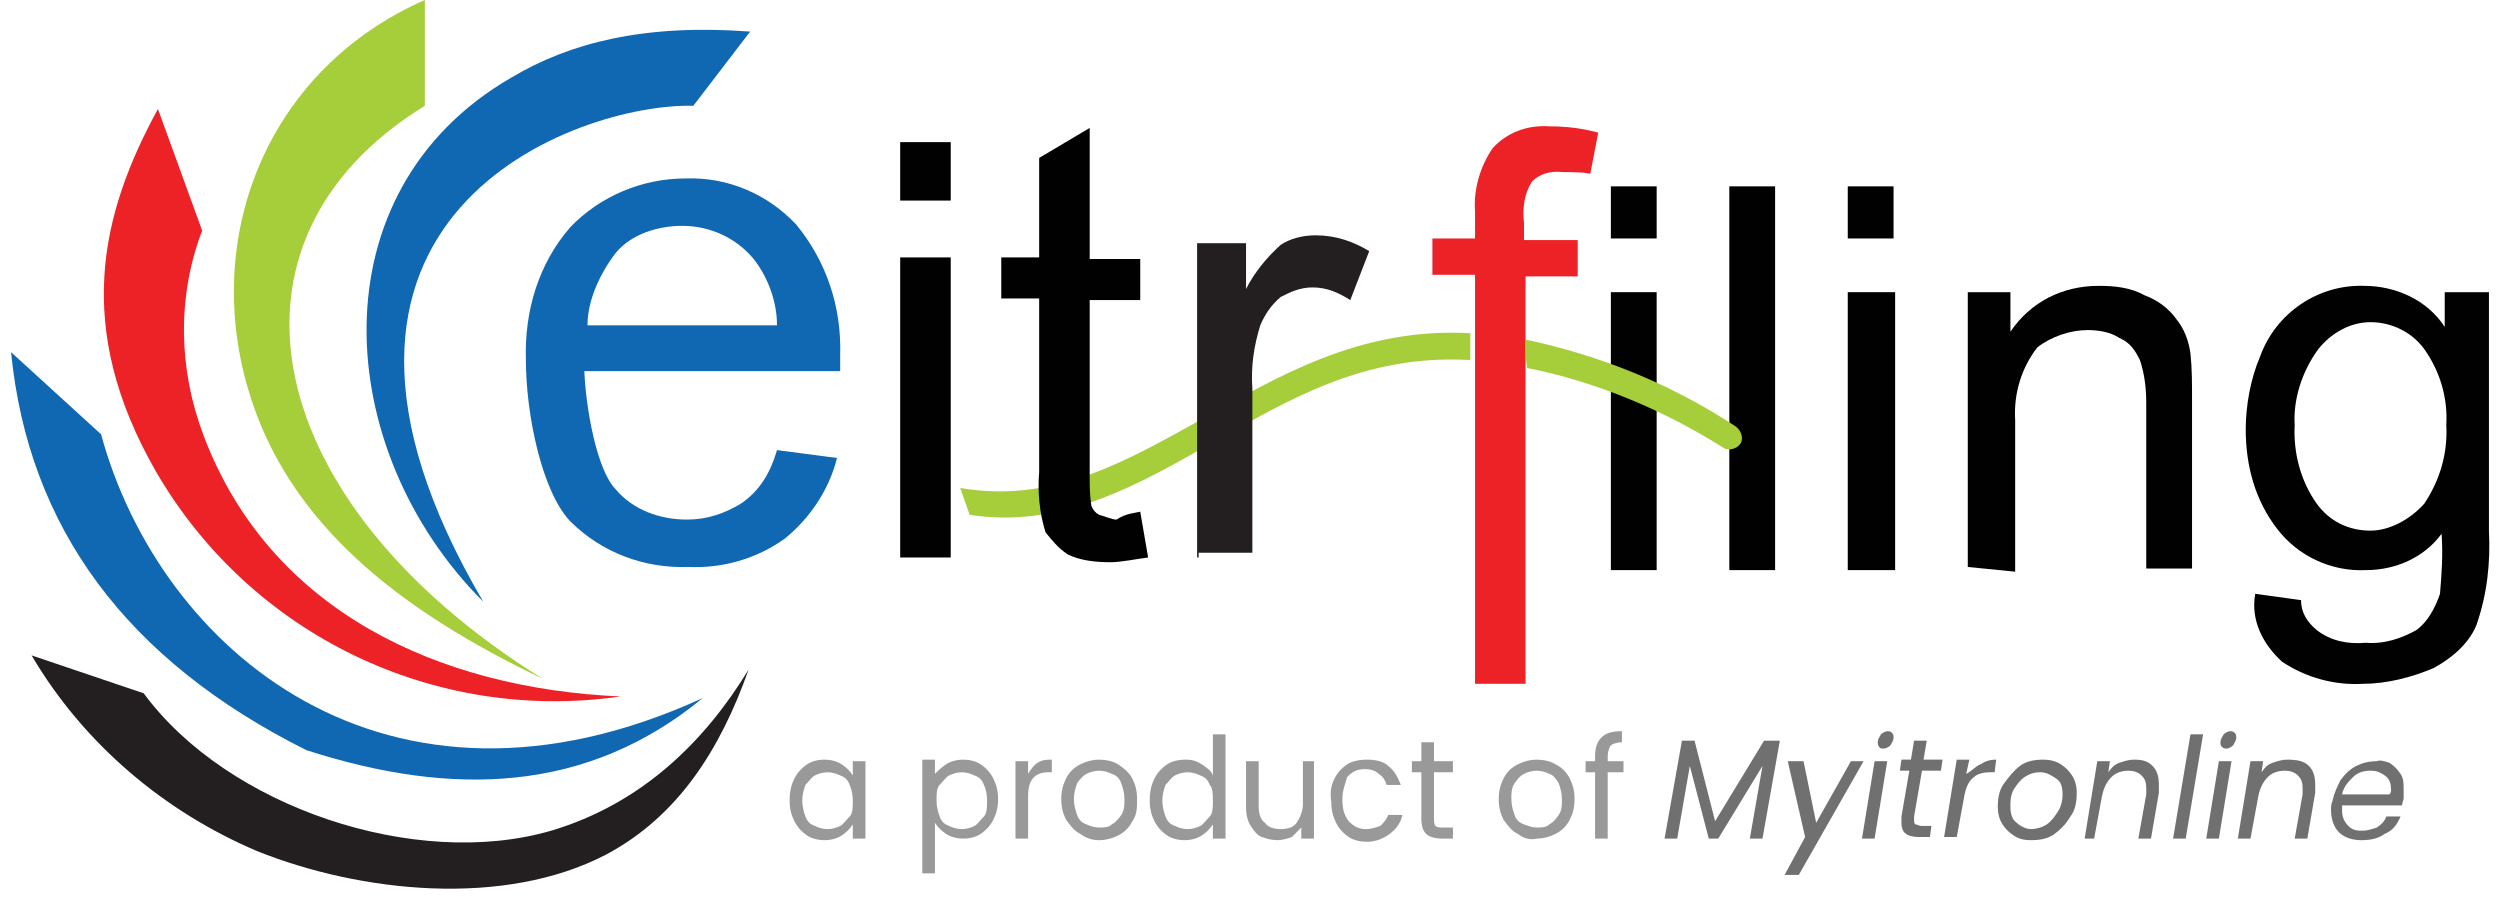
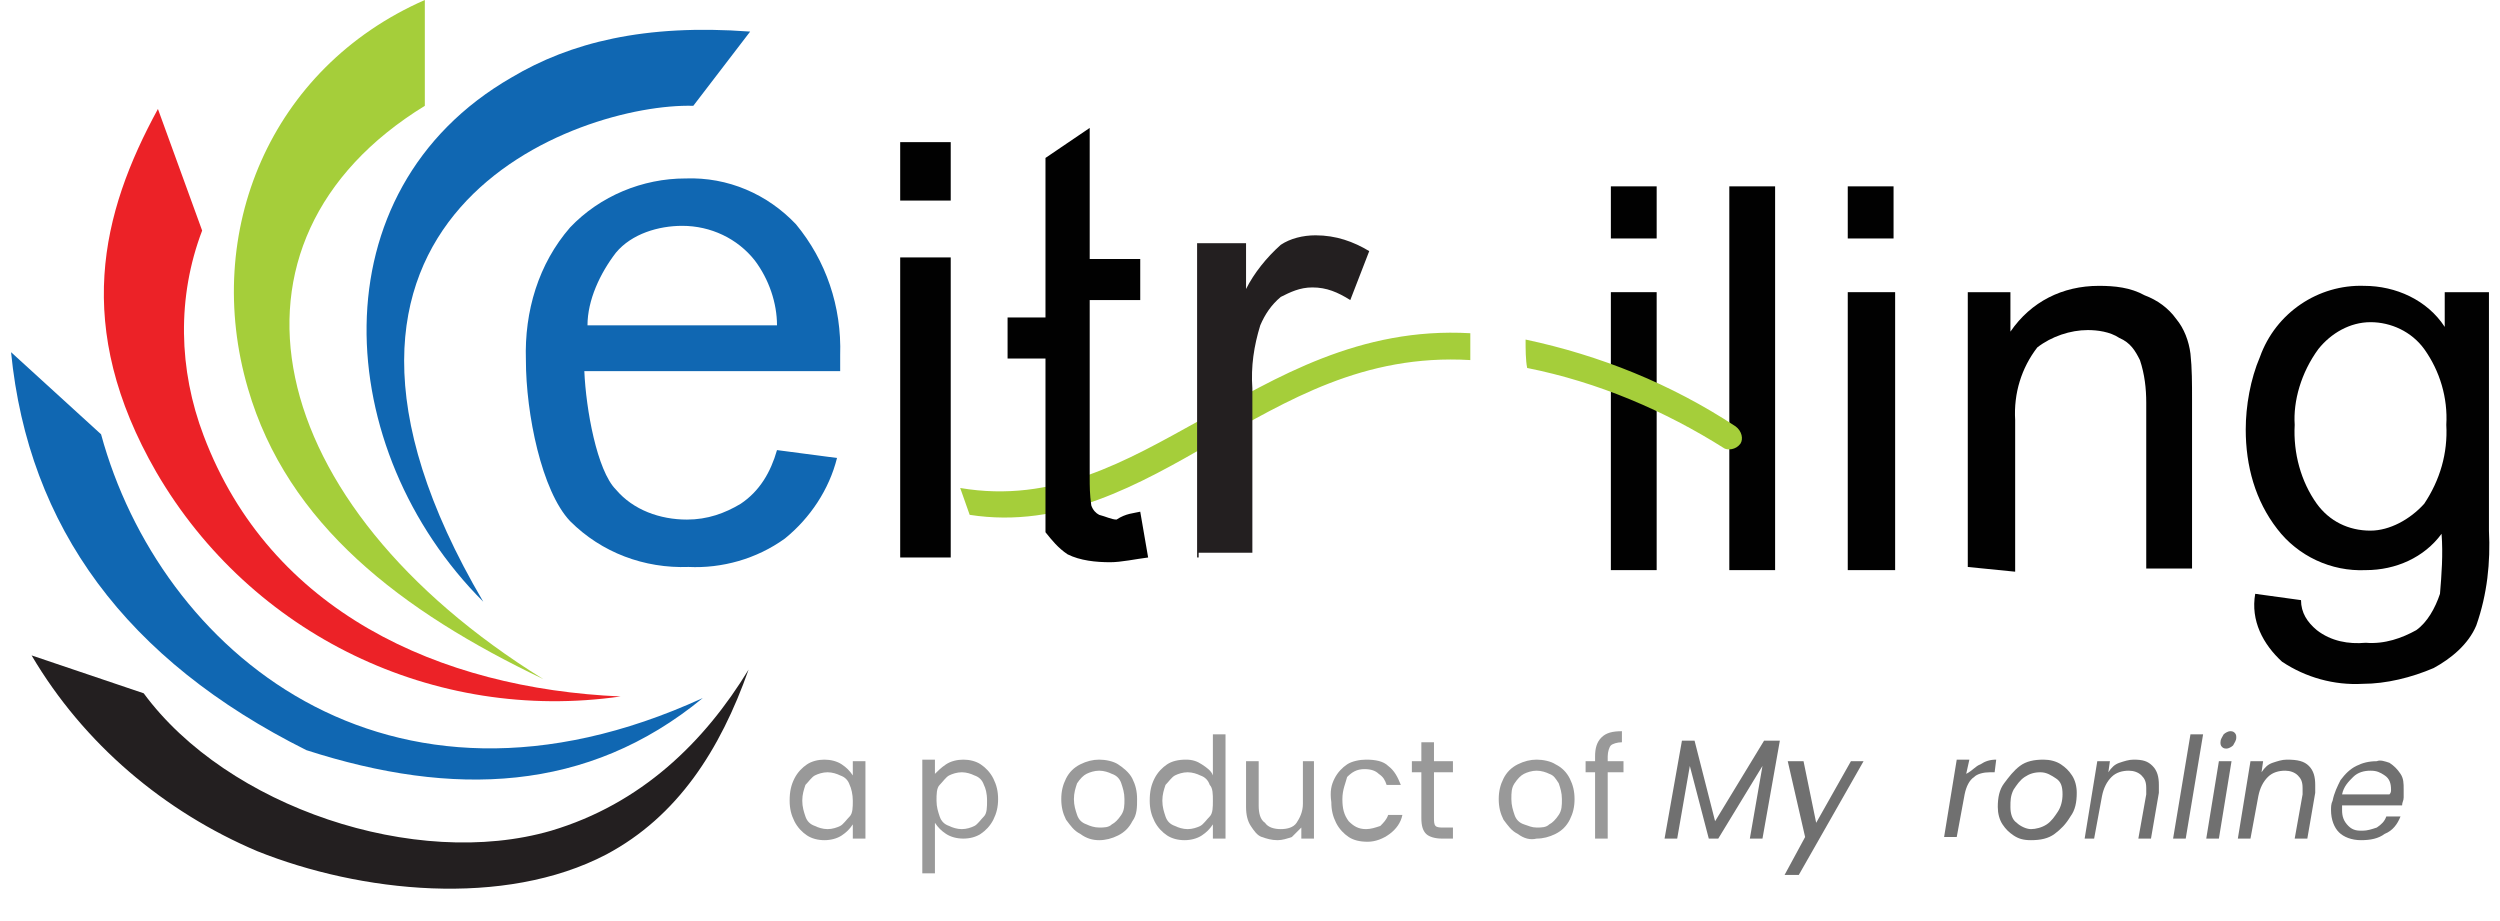
<svg xmlns="http://www.w3.org/2000/svg" version="1.1" id="Layer_1" x="0px" y="0px" viewBox="0 0 158.3 58.3" style="enable-background:new 0 0 158.3 58.3;" xml:space="preserve">
  <style type="text/css">
	.st0{fill-rule:evenodd;clip-rule:evenodd;fill:#1067B2;}
	.st1{fill-rule:evenodd;clip-rule:evenodd;fill:#A5CE3A;}
	.st2{fill-rule:evenodd;clip-rule:evenodd;fill:#EC2227;}
	.st3{fill-rule:evenodd;clip-rule:evenodd;fill:#231F20;}
	.st4{fill:#EC2227;}
	.st5{fill:#010101;}
	.st6{fill:#1067B2;}
	.st7{fill:#A5CE3A;}
	.st8{fill:#231F20;}
	.st9{fill:#999999;}
	.st10{fill:#707070;}
</style>
  <g>
    <g>
      <path class="st0" d="M47.5,2l-3.6,4.7c-7.2-0.2-27.7,6.9-13.3,31.4c-9.6-9.6-10.7-26,1.8-33.2C36.1,2.7,40.8,1.5,47.5,2z" />
      <path class="st1" d="M26.9,0v6.7c-14,8.6-10.4,25.2,7.5,36.3c-9-4.3-16.2-9.8-18.7-18.4C12.8,14.7,17.1,4.3,26.9,0z" />
      <path class="st2" d="M10,6.9l2.8,7.7c-1.6,4.2-1.5,8.8,0.1,13c4.2,11.1,14.9,16,26.4,16.5c-11.8,1.7-23.4-3.9-29.4-14.2    C4.6,20.7,6.4,13.5,10,6.9z" />
      <path class="st0" d="M0.7,22.3l5.7,5.2c3.7,13.6,18,25.9,38.1,16.7c-7.3,6-15.8,6.3-25.1,3.3C8,41.8,1.8,33.4,0.7,22.3z" />
      <path class="st3" d="M2,41.5c3.3,5.6,8.4,9.9,14.3,12.4c6.5,2.6,15.6,3.6,22.1,0.2c4.5-2.4,7.2-6.6,9-11.7    c-2.8,4.6-6.8,8.5-12.5,10.2c-8.6,2.5-20.5-1.5-25.8-8.7L2,41.5z" />
    </g>
    <g>
-       <path class="st4" d="M93.4,43.1V17.4h-2.7v-2.3h2.7v-1.7c-0.1-1.4,0.3-2.8,1.1-4c0.9-1,2.2-1.5,3.6-1.4c1,0,2,0.1,3.1,0.4    l-0.5,2.6c-0.5-0.1-1-0.1-1.7-0.1c-0.8-0.1-1.5,0.1-2,0.6c-0.5,0.8-0.6,1.7-0.5,2.6v1.1h3.4v2.3h-3.3v25.8h-3.2V43.1z" />
      <rect x="102" y="11.8" class="st5" width="2.9" height="3.3" />
      <polygon class="st5" points="102,35.9 102,18.5 104.9,18.5 104.9,36.1 102,36.1   " />
      <polygon class="st5" points="109.5,35.9 109.5,11.8 112.4,11.8 112.4,36.1 109.5,36.1   " />
      <rect x="117" y="11.8" class="st5" width="2.9" height="3.3" />
      <polygon class="st5" points="117,35.9 117,18.5 120,18.5 120,36.1 117,36.1   " />
      <path class="st5" d="M124.6,35.9V18.5h2.7V21c1.3-1.9,3.3-2.9,5.6-2.9c1,0,2,0.1,2.9,0.6c0.8,0.3,1.5,0.8,2,1.5    c0.5,0.6,0.8,1.4,0.9,2.2c0.1,0.9,0.1,1.9,0.1,2.9v10.7h-2.9V25.5c0-0.9-0.1-1.8-0.4-2.7c-0.3-0.6-0.6-1.1-1.3-1.4    c-0.6-0.4-1.4-0.5-2-0.5c-1.1,0-2.3,0.4-3.2,1.1c-1,1.3-1.5,2.9-1.4,4.6v9.6L124.6,35.9z" />
      <path class="st5" d="M157.6,33.6V18.5h-2.8v2.2c-1.1-1.7-3.1-2.6-5.1-2.6c-2.9-0.1-5.6,1.7-6.6,4.5c-0.6,1.4-0.9,3.1-0.9,4.6    c0,2.3,0.6,4.5,2,6.3c1.3,1.7,3.4,2.7,5.6,2.6c1.9,0,3.7-0.8,4.8-2.3c0.1,1.3,0,2.6-0.1,3.8c-0.3,0.9-0.8,1.8-1.5,2.3    c-0.9,0.5-2,0.9-3.2,0.8c-1.1,0.1-2.2-0.1-3.1-0.8c-0.6-0.5-1-1.1-1-1.9l-2.9-0.4c-0.3,1.7,0.5,3.2,1.7,4.3c1.5,1,3.3,1.5,5.1,1.4    c1.5,0,3.1-0.4,4.5-1c1.1-0.6,2.2-1.5,2.7-2.7C157.5,37.6,157.7,35.6,157.6,33.6z M153.5,31.9c-0.9,1-2.2,1.7-3.4,1.7    c-1.4,0-2.6-0.6-3.4-1.7c-1-1.4-1.5-3.2-1.4-5c-0.1-1.5,0.4-3.3,1.5-4.8c0.8-1,2-1.7,3.3-1.7c1.3,0,2.6,0.6,3.4,1.7    c1,1.4,1.5,3.1,1.4,4.8C155,28.7,154.5,30.4,153.5,31.9z" />
      <path class="st6" d="M49.2,28.5l3.8,0.5c-0.5,2-1.7,3.8-3.3,5.1c-1.8,1.3-4,1.9-6.1,1.8c-2.8,0.1-5.5-0.9-7.5-2.9    c-1.8-1.9-2.8-6.8-2.8-10.2c-0.1-3.1,0.8-6.1,2.8-8.4c1.9-2,4.6-3.1,7.3-3.1c2.7-0.1,5.2,1,7,2.9c1.9,2.3,2.9,5.2,2.8,8.3    c0,0.3,0,0.5,0,1H37c0.1,2.4,0.8,6.3,2,7.5c1.1,1.3,2.8,1.9,4.5,1.9c1.3,0,2.4-0.4,3.4-1C48.1,31.1,48.8,29.9,49.2,28.5L49.2,28.5    z M37.2,20.6h12c0-1.4-0.5-2.9-1.4-4.1c-1.1-1.4-2.8-2.2-4.6-2.2c-1.5,0-3.2,0.5-4.2,1.7C38,17.3,37.2,19,37.2,20.6L37.2,20.6z" />
      <path class="st7" d="M60.8,30.9c5.9,1,10.5-1.7,15.2-4.3c4.8-2.7,10.1-5.9,17.1-5.5v1.7c-6.8-0.4-11.6,2.6-16.3,5.2    c-4.7,2.7-9.6,5.5-15.4,4.6L60.8,30.9L60.8,30.9z M96.6,21.5c4.7,1,9.2,2.8,13.3,5.5c0.4,0.3,0.5,0.8,0.3,1.1    c-0.3,0.4-0.8,0.4-1,0.3c-3.8-2.4-8-4.2-12.5-5.1C96.6,22.8,96.6,22.1,96.6,21.5L96.6,21.5z" />
      <g>
        <path class="st8" d="M75.8,35.3V15.4h3.1v2.9c0.5-1,1.3-2,2.2-2.8c0.6-0.4,1.4-0.6,2.2-0.6c1.3,0,2.4,0.4,3.4,1L85.5,19     c-0.8-0.5-1.5-0.8-2.4-0.8c-0.8,0-1.4,0.3-2,0.6c-0.6,0.5-1,1.1-1.3,1.8c-0.4,1.3-0.6,2.6-0.5,4V35h-3.4V35.3z" />
        <rect x="57" y="9" class="st5" width="3.2" height="3.7" />
        <rect x="57" y="16.3" class="st5" width="3.2" height="19" />
-         <path class="st5" d="M72.2,32.4l0.5,2.9c-0.8,0.1-1.7,0.3-2.4,0.3c-0.9,0-1.9-0.1-2.7-0.5c-0.6-0.4-1-0.9-1.4-1.4     c-0.4-1.3-0.5-2.6-0.4-3.8v-11h-2.4v-2.6h2.4V10L69,8.1v8.3h3.2V19H69v11.2c0,0.6,0,1.1,0.1,1.8c0.1,0.3,0.3,0.5,0.5,0.6     c0.4,0.1,0.8,0.3,1.1,0.3C71.3,32.5,71.8,32.5,72.2,32.4L72.2,32.4z" />
+         <path class="st5" d="M72.2,32.4l0.5,2.9c-0.8,0.1-1.7,0.3-2.4,0.3c-0.9,0-1.9-0.1-2.7-0.5c-0.6-0.4-1-0.9-1.4-1.4     v-11h-2.4v-2.6h2.4V10L69,8.1v8.3h3.2V19H69v11.2c0,0.6,0,1.1,0.1,1.8c0.1,0.3,0.3,0.5,0.5,0.6     c0.4,0.1,0.8,0.3,1.1,0.3C71.3,32.5,71.8,32.5,72.2,32.4L72.2,32.4z" />
      </g>
    </g>
  </g>
  <g>
    <path class="st9" d="M50.3,49.3c0.2-0.4,0.5-0.7,0.8-0.9c0.3-0.2,0.7-0.3,1.1-0.3c0.4,0,0.8,0.1,1.1,0.3c0.3,0.2,0.5,0.4,0.7,0.7   v-0.9h0.8v4.9H54v-0.9c-0.2,0.3-0.4,0.5-0.7,0.7c-0.3,0.2-0.7,0.3-1.1,0.3c-0.4,0-0.8-0.1-1.1-0.3c-0.3-0.2-0.6-0.5-0.8-0.9   c-0.2-0.4-0.3-0.8-0.3-1.3C50,50.1,50.1,49.7,50.3,49.3z M53.8,49.7c-0.1-0.3-0.3-0.5-0.6-0.6c-0.2-0.1-0.5-0.2-0.8-0.2   c-0.3,0-0.6,0.1-0.8,0.2c-0.2,0.1-0.4,0.4-0.6,0.6c-0.1,0.3-0.2,0.6-0.2,1c0,0.4,0.1,0.7,0.2,1c0.1,0.3,0.3,0.5,0.6,0.6   c0.2,0.1,0.5,0.2,0.8,0.2c0.3,0,0.6-0.1,0.8-0.2c0.2-0.1,0.4-0.4,0.6-0.6s0.2-0.6,0.2-1S53.9,49.9,53.8,49.7z" />
    <path class="st9" d="M59.9,48.4c0.3-0.2,0.7-0.3,1.1-0.3c0.4,0,0.8,0.1,1.1,0.3c0.3,0.2,0.6,0.5,0.8,0.9c0.2,0.4,0.3,0.8,0.3,1.3   c0,0.5-0.1,0.9-0.3,1.3c-0.2,0.4-0.5,0.7-0.8,0.9c-0.3,0.2-0.7,0.3-1.1,0.3c-0.4,0-0.8-0.1-1.1-0.3c-0.3-0.2-0.5-0.4-0.7-0.7v3.2   h-0.8v-7.2h0.8v0.9C59.4,48.8,59.6,48.6,59.9,48.4z M62.3,49.7c-0.1-0.3-0.3-0.5-0.6-0.6c-0.2-0.1-0.5-0.2-0.8-0.2   c-0.3,0-0.6,0.1-0.8,0.2c-0.2,0.1-0.4,0.4-0.6,0.6s-0.2,0.6-0.2,1c0,0.4,0.1,0.7,0.2,1s0.3,0.5,0.6,0.6c0.2,0.1,0.5,0.2,0.8,0.2   c0.3,0,0.6-0.1,0.8-0.2c0.2-0.1,0.4-0.4,0.6-0.6s0.2-0.6,0.2-1C62.5,50.2,62.4,49.9,62.3,49.7z" />
-     <path class="st9" d="M65.7,48.3c0.3-0.2,0.6-0.2,0.9-0.2v0.8h-0.2c-0.9,0-1.3,0.5-1.3,1.5v2.7h-0.8v-4.9h0.8V49   C65.3,48.7,65.4,48.5,65.7,48.3z" />
    <path class="st9" d="M68.4,52.8c-0.4-0.2-0.6-0.5-0.9-0.9c-0.2-0.4-0.3-0.8-0.3-1.3c0-0.5,0.1-0.9,0.3-1.3c0.2-0.4,0.5-0.7,0.9-0.9   c0.4-0.2,0.8-0.3,1.2-0.3s0.9,0.1,1.2,0.3s0.7,0.5,0.9,0.9c0.2,0.4,0.3,0.8,0.3,1.3S72,51.6,71.7,52c-0.2,0.4-0.5,0.7-0.9,0.9   c-0.4,0.2-0.8,0.3-1.2,0.3C69.2,53.2,68.8,53.1,68.4,52.8z M70.4,52.2c0.2-0.1,0.4-0.3,0.6-0.6s0.2-0.6,0.2-1s-0.1-0.7-0.2-1   s-0.3-0.5-0.6-0.6c-0.2-0.1-0.5-0.2-0.8-0.2c-0.3,0-0.6,0.1-0.8,0.2c-0.2,0.1-0.4,0.3-0.6,0.6c-0.1,0.3-0.2,0.6-0.2,1   c0,0.4,0.1,0.7,0.2,1c0.1,0.3,0.3,0.5,0.6,0.6c0.2,0.1,0.5,0.2,0.8,0.2C69.9,52.4,70.2,52.4,70.4,52.2z" />
    <path class="st9" d="M73.1,49.3c0.2-0.4,0.5-0.7,0.8-0.9c0.3-0.2,0.7-0.3,1.2-0.3c0.4,0,0.7,0.1,1,0.3c0.3,0.2,0.6,0.4,0.7,0.7   v-2.6h0.8v6.6h-0.8v-0.9c-0.2,0.3-0.4,0.5-0.7,0.7c-0.3,0.2-0.7,0.3-1.1,0.3c-0.4,0-0.8-0.1-1.1-0.3c-0.3-0.2-0.6-0.5-0.8-0.9   c-0.2-0.4-0.3-0.8-0.3-1.3C72.8,50.1,72.9,49.7,73.1,49.3z M76.6,49.7c-0.1-0.3-0.3-0.5-0.6-0.6c-0.2-0.1-0.5-0.2-0.8-0.2   c-0.3,0-0.6,0.1-0.8,0.2c-0.2,0.1-0.4,0.4-0.6,0.6c-0.1,0.3-0.2,0.6-0.2,1c0,0.4,0.1,0.7,0.2,1c0.1,0.3,0.3,0.5,0.6,0.6   c0.2,0.1,0.5,0.2,0.8,0.2c0.3,0,0.6-0.1,0.8-0.2c0.2-0.1,0.4-0.4,0.6-0.6s0.2-0.6,0.2-1S76.8,49.9,76.6,49.7z" />
    <path class="st9" d="M83.2,48.2v4.9h-0.8v-0.7c-0.2,0.2-0.4,0.4-0.6,0.6c-0.3,0.1-0.6,0.2-0.9,0.2c-0.4,0-0.7-0.1-1-0.2   s-0.5-0.4-0.7-0.7c-0.2-0.3-0.3-0.7-0.3-1.2v-2.9h0.8v2.8c0,0.5,0.1,0.9,0.4,1.1c0.2,0.3,0.6,0.4,1,0.4c0.4,0,0.8-0.1,1-0.4   c0.2-0.3,0.4-0.7,0.4-1.2v-2.7H83.2z" />
    <path class="st9" d="M84.5,49.3c0.2-0.4,0.5-0.7,0.8-0.9s0.8-0.3,1.2-0.3c0.6,0,1.1,0.1,1.4,0.4c0.4,0.3,0.6,0.7,0.8,1.2h-0.9   c-0.1-0.3-0.2-0.5-0.5-0.7c-0.2-0.2-0.5-0.3-0.9-0.3c-0.5,0-0.8,0.2-1.1,0.5C85.2,49.6,85,50,85,50.6c0,0.6,0.1,1,0.4,1.4   c0.3,0.3,0.6,0.5,1.1,0.5c0.3,0,0.6-0.1,0.9-0.2c0.2-0.2,0.4-0.4,0.5-0.7h0.9c-0.1,0.5-0.4,0.9-0.8,1.2c-0.4,0.3-0.9,0.5-1.4,0.5   c-0.5,0-0.9-0.1-1.2-0.3s-0.6-0.5-0.8-0.9c-0.2-0.4-0.3-0.8-0.3-1.3C84.2,50.1,84.3,49.7,84.5,49.3z" />
    <path class="st9" d="M90.8,48.9v2.9c0,0.2,0,0.4,0.1,0.5c0.1,0.1,0.3,0.1,0.5,0.1H92v0.7h-0.7c-0.4,0-0.8-0.1-1-0.3   c-0.2-0.2-0.3-0.5-0.3-1v-2.9h-0.6v-0.7H90V47h0.8v1.2H92v0.7H90.8z" />
    <path class="st9" d="M96.1,52.8c-0.4-0.2-0.6-0.5-0.9-0.9c-0.2-0.4-0.3-0.8-0.3-1.3c0-0.5,0.1-0.9,0.3-1.3c0.2-0.4,0.5-0.7,0.9-0.9   s0.8-0.3,1.2-0.3s0.9,0.1,1.2,0.3c0.4,0.2,0.7,0.5,0.9,0.9c0.2,0.4,0.3,0.8,0.3,1.3s-0.1,0.9-0.3,1.3c-0.2,0.4-0.5,0.7-0.9,0.9   s-0.8,0.3-1.2,0.3C96.9,53.2,96.5,53.1,96.1,52.8z M98.1,52.2c0.2-0.1,0.4-0.3,0.6-0.6s0.2-0.6,0.2-1s-0.1-0.7-0.2-1   c-0.2-0.3-0.3-0.5-0.6-0.6c-0.2-0.1-0.5-0.2-0.8-0.2c-0.3,0-0.6,0.1-0.8,0.2c-0.2,0.1-0.4,0.3-0.6,0.6s-0.2,0.6-0.2,1   c0,0.4,0.1,0.7,0.2,1c0.1,0.3,0.3,0.5,0.6,0.6s0.5,0.2,0.8,0.2S97.9,52.4,98.1,52.2z" />
    <path class="st9" d="M102.8,48.9h-1v4.2H101v-4.2h-0.6v-0.7h0.6v-0.3c0-0.5,0.1-0.9,0.4-1.2c0.3-0.3,0.7-0.4,1.3-0.4v0.7   c-0.3,0-0.6,0.1-0.7,0.2s-0.2,0.4-0.2,0.7v0.3h1V48.9z" />
    <path class="st10" d="M112.7,46.9l-1.1,6.2h-0.8l0.8-4.6l-2.8,4.6h-0.6l-1.2-4.6l-0.8,4.6h-0.8l1.1-6.2h0.8l1.3,5.1l3.1-5.1H112.7z   " />
    <path class="st10" d="M114.2,48.2l0.8,3.9l2.2-3.9h0.8l-4.1,7.2H113l1.3-2.4l-1.1-4.8H114.2z" />
-     <path class="st10" d="M119.5,48.2l-0.8,4.9h-0.8l0.8-4.9H119.5z M119,47.3c-0.1-0.1-0.1-0.2-0.1-0.3c0-0.2,0.1-0.3,0.2-0.5   c0.1-0.1,0.3-0.2,0.4-0.2c0.1,0,0.2,0,0.3,0.1s0.1,0.2,0.1,0.3c0,0.2-0.1,0.3-0.2,0.5c-0.1,0.1-0.3,0.2-0.4,0.2   C119.2,47.4,119,47.4,119,47.3z" />
-     <path class="st10" d="M121.2,51.7c0,0.1,0,0.2,0,0.2c0,0.1,0,0.3,0.1,0.3s0.2,0.1,0.4,0.1h0.6l-0.1,0.7h-0.7   c-0.4,0-0.7-0.1-0.8-0.2c-0.2-0.1-0.3-0.4-0.3-0.7c0-0.1,0-0.3,0-0.4l0.5-2.9h-0.6l0.1-0.7h0.6l0.2-1.2h0.8l-0.2,1.2h1.2l-0.1,0.7   h-1.2L121.2,51.7z" />
    <path class="st10" d="M125.4,48.4c0.3-0.2,0.6-0.3,1-0.3l-0.1,0.8H126c-0.4,0-0.8,0.1-1,0.3c-0.3,0.2-0.5,0.6-0.6,1.1l-0.5,2.7   h-0.8l0.8-4.9h0.8l-0.2,0.9C124.9,48.8,125.1,48.5,125.4,48.4z" />
    <path class="st10" d="M127.5,52.9c-0.3-0.2-0.5-0.4-0.7-0.7c-0.2-0.3-0.3-0.7-0.3-1.1c0-0.6,0.1-1.1,0.4-1.5s0.6-0.8,1-1.1   c0.4-0.3,0.9-0.4,1.5-0.4c0.4,0,0.8,0.1,1.1,0.3c0.3,0.2,0.5,0.4,0.7,0.7c0.2,0.3,0.3,0.7,0.3,1.1c0,0.6-0.1,1.1-0.4,1.5   c-0.3,0.5-0.6,0.8-1,1.1c-0.4,0.3-0.9,0.4-1.5,0.4C128.1,53.2,127.8,53.1,127.5,52.9z M129.6,52.2c0.3-0.2,0.5-0.5,0.7-0.8   s0.3-0.7,0.3-1.1c0-0.5-0.1-0.8-0.4-1c-0.3-0.2-0.6-0.4-1-0.4c-0.4,0-0.7,0.1-1,0.3s-0.5,0.5-0.7,0.8c-0.2,0.4-0.2,0.7-0.2,1.1   c0,0.4,0.1,0.8,0.4,1c0.2,0.2,0.6,0.4,0.9,0.4S129.3,52.4,129.6,52.2z" />
    <path class="st10" d="M136.3,48.5c0.3,0.3,0.4,0.7,0.4,1.2c0,0.2,0,0.4,0,0.5l-0.5,2.9h-0.8l0.5-2.8c0-0.1,0-0.3,0-0.4   c0-0.4-0.1-0.6-0.3-0.8c-0.2-0.2-0.5-0.3-0.8-0.3c-0.4,0-0.8,0.1-1.1,0.4s-0.5,0.7-0.6,1.2v0l-0.5,2.7H132l0.8-4.9h0.8l-0.1,0.7   c0.2-0.3,0.4-0.5,0.7-0.6s0.6-0.2,0.9-0.2C135.7,48.1,136,48.2,136.3,48.5z" />
    <path class="st10" d="M139.5,46.5l-1.1,6.6h-0.8l1.1-6.6H139.5z" />
    <path class="st10" d="M141.3,48.2l-0.8,4.9h-0.8l0.8-4.9H141.3z M140.7,47.3c-0.1-0.1-0.1-0.2-0.1-0.3c0-0.2,0.1-0.3,0.2-0.5   c0.1-0.1,0.3-0.2,0.4-0.2c0.1,0,0.2,0,0.3,0.1s0.1,0.2,0.1,0.3c0,0.2-0.1,0.3-0.2,0.5c-0.1,0.1-0.3,0.2-0.4,0.2   C140.9,47.4,140.8,47.4,140.7,47.3z" />
    <path class="st10" d="M146.2,48.5c0.3,0.3,0.4,0.7,0.4,1.2c0,0.2,0,0.4,0,0.5l-0.5,2.9h-0.8l0.5-2.8c0-0.1,0-0.3,0-0.4   c0-0.4-0.1-0.6-0.3-0.8c-0.2-0.2-0.5-0.3-0.8-0.3c-0.4,0-0.8,0.1-1.1,0.4s-0.5,0.7-0.6,1.2v0l-0.5,2.7h-0.8l0.8-4.9h0.8l-0.1,0.7   c0.2-0.3,0.4-0.5,0.7-0.6s0.6-0.2,0.9-0.2C145.5,48.1,145.9,48.2,146.2,48.5z" />
    <path class="st10" d="M151.3,48.3c0.3,0.2,0.5,0.4,0.7,0.7s0.2,0.6,0.2,1c0,0.1,0,0.3,0,0.5c0,0.2-0.1,0.3-0.1,0.5h-3.8   c0,0.1,0,0.2,0,0.3c0,0.4,0.1,0.7,0.4,1s0.6,0.3,0.9,0.3c0.3,0,0.6-0.1,0.9-0.2c0.3-0.2,0.5-0.4,0.6-0.7h0.9   c-0.2,0.5-0.5,0.9-1,1.1c-0.4,0.3-0.9,0.4-1.5,0.4c-0.6,0-1.1-0.2-1.4-0.5s-0.5-0.8-0.5-1.4c0-0.2,0-0.4,0.1-0.6   c0.1-0.5,0.3-0.9,0.5-1.3c0.3-0.4,0.6-0.7,1-0.9c0.4-0.2,0.8-0.3,1.3-0.3C150.7,48.1,151,48.2,151.3,48.3z M151.4,50   c0-0.4-0.1-0.7-0.4-0.9s-0.5-0.3-0.9-0.3c-0.4,0-0.8,0.1-1.1,0.4c-0.3,0.3-0.6,0.6-0.7,1.1h3C151.4,50.2,151.4,50.1,151.4,50z" />
  </g>
</svg>